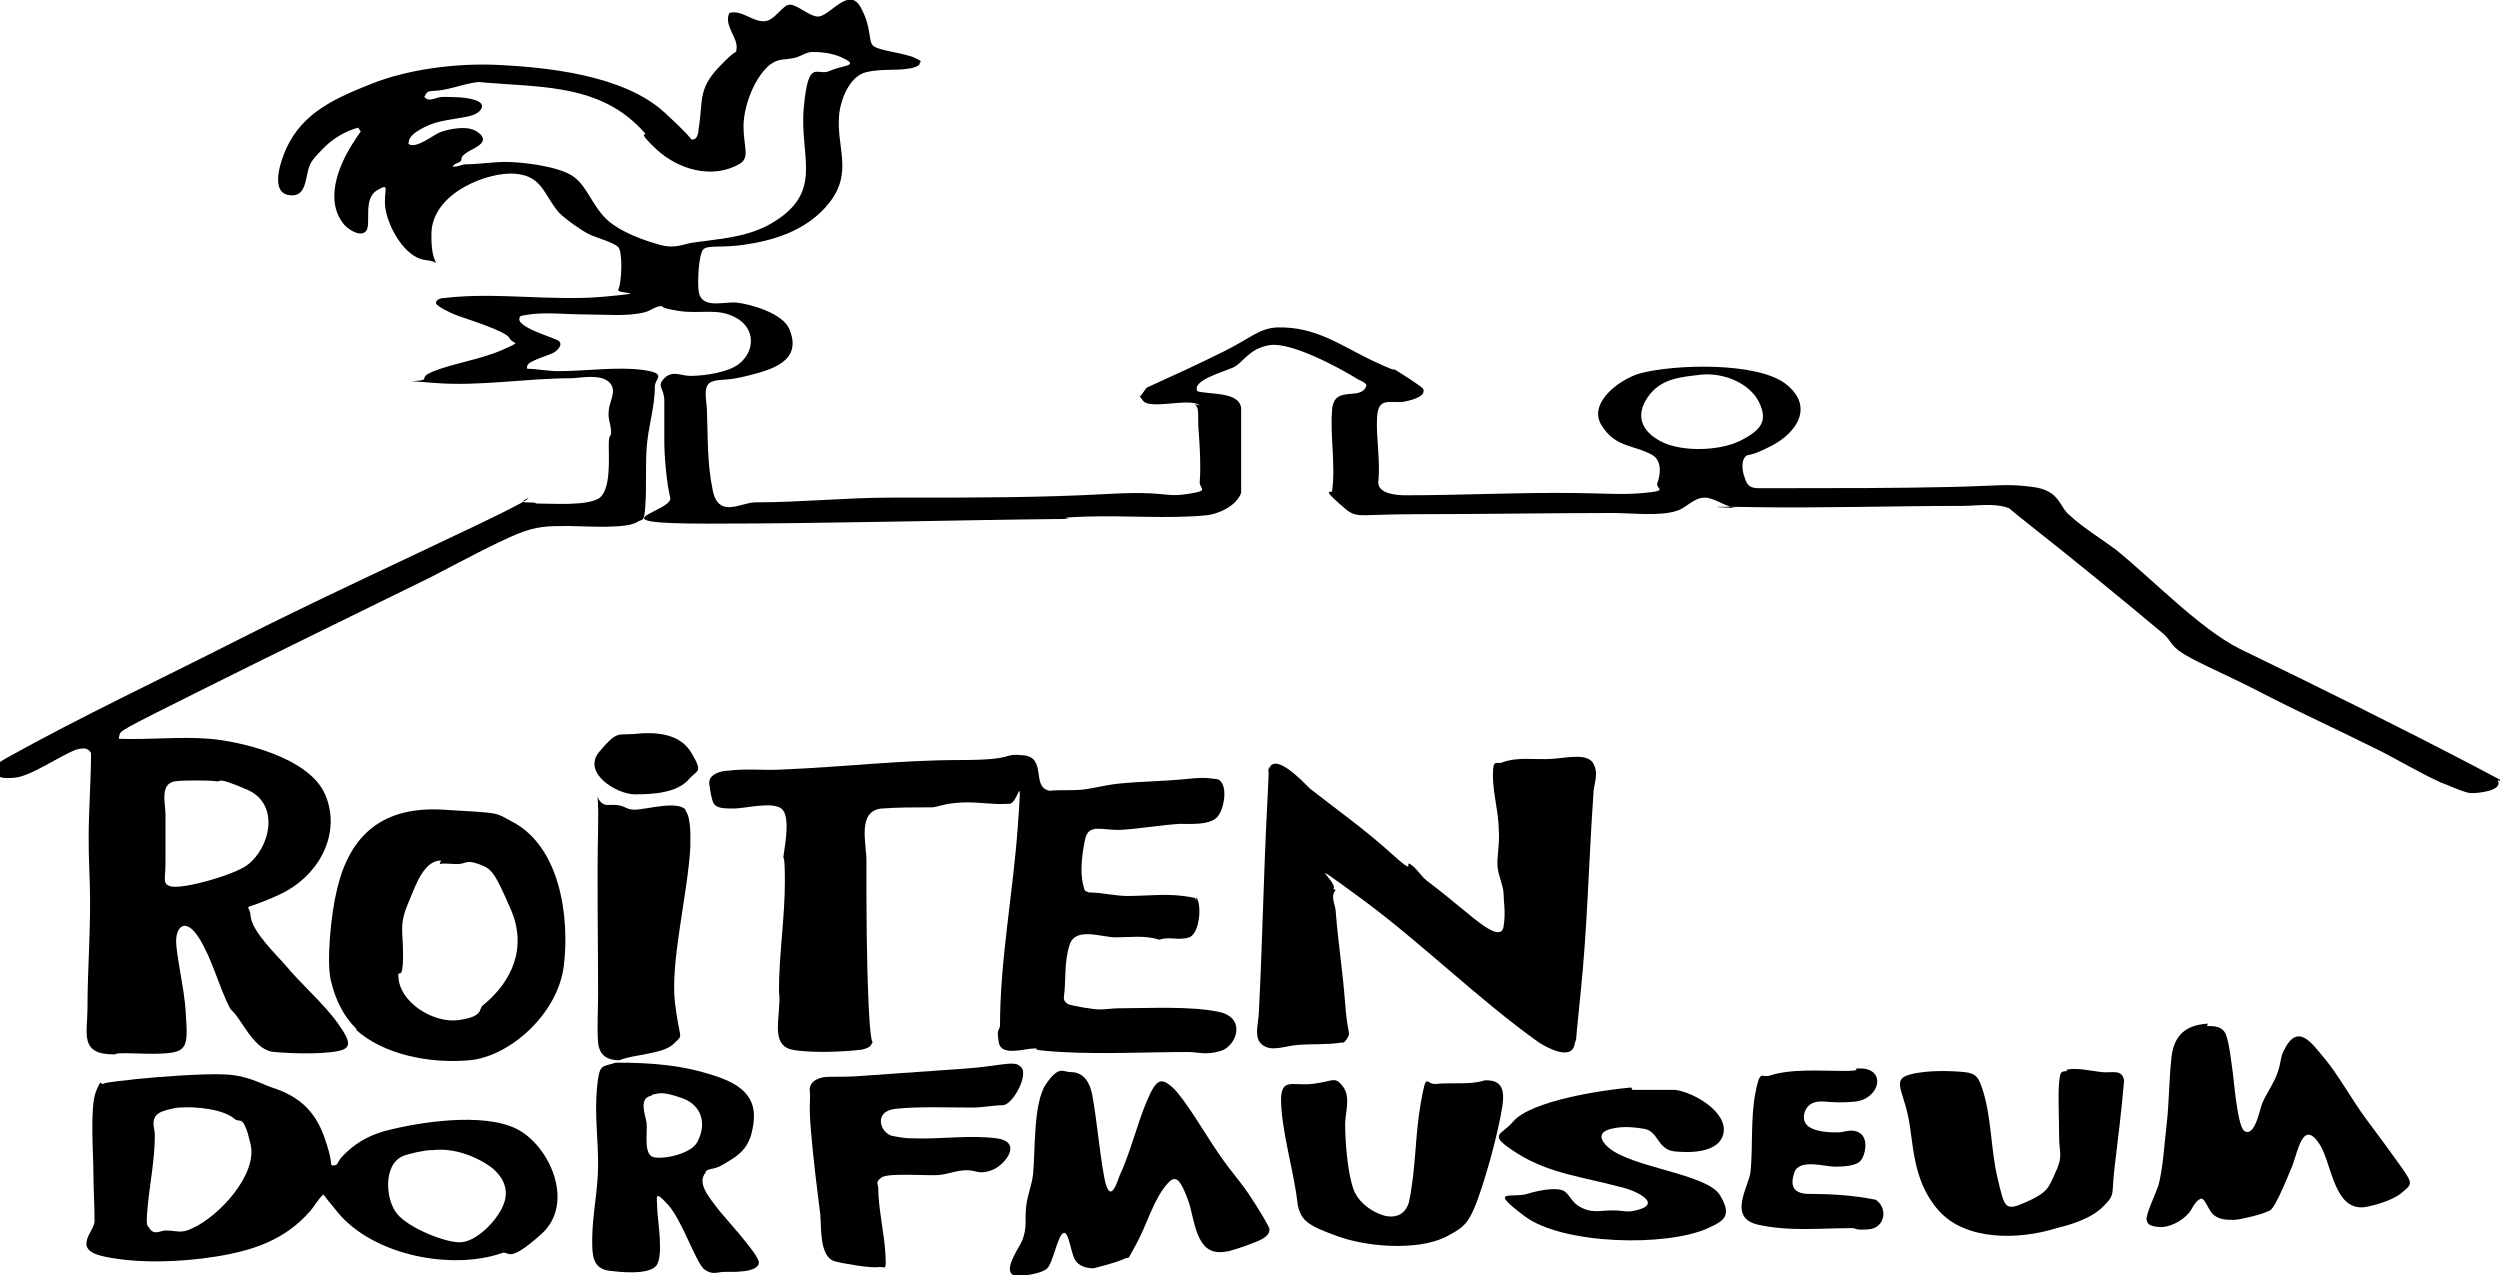
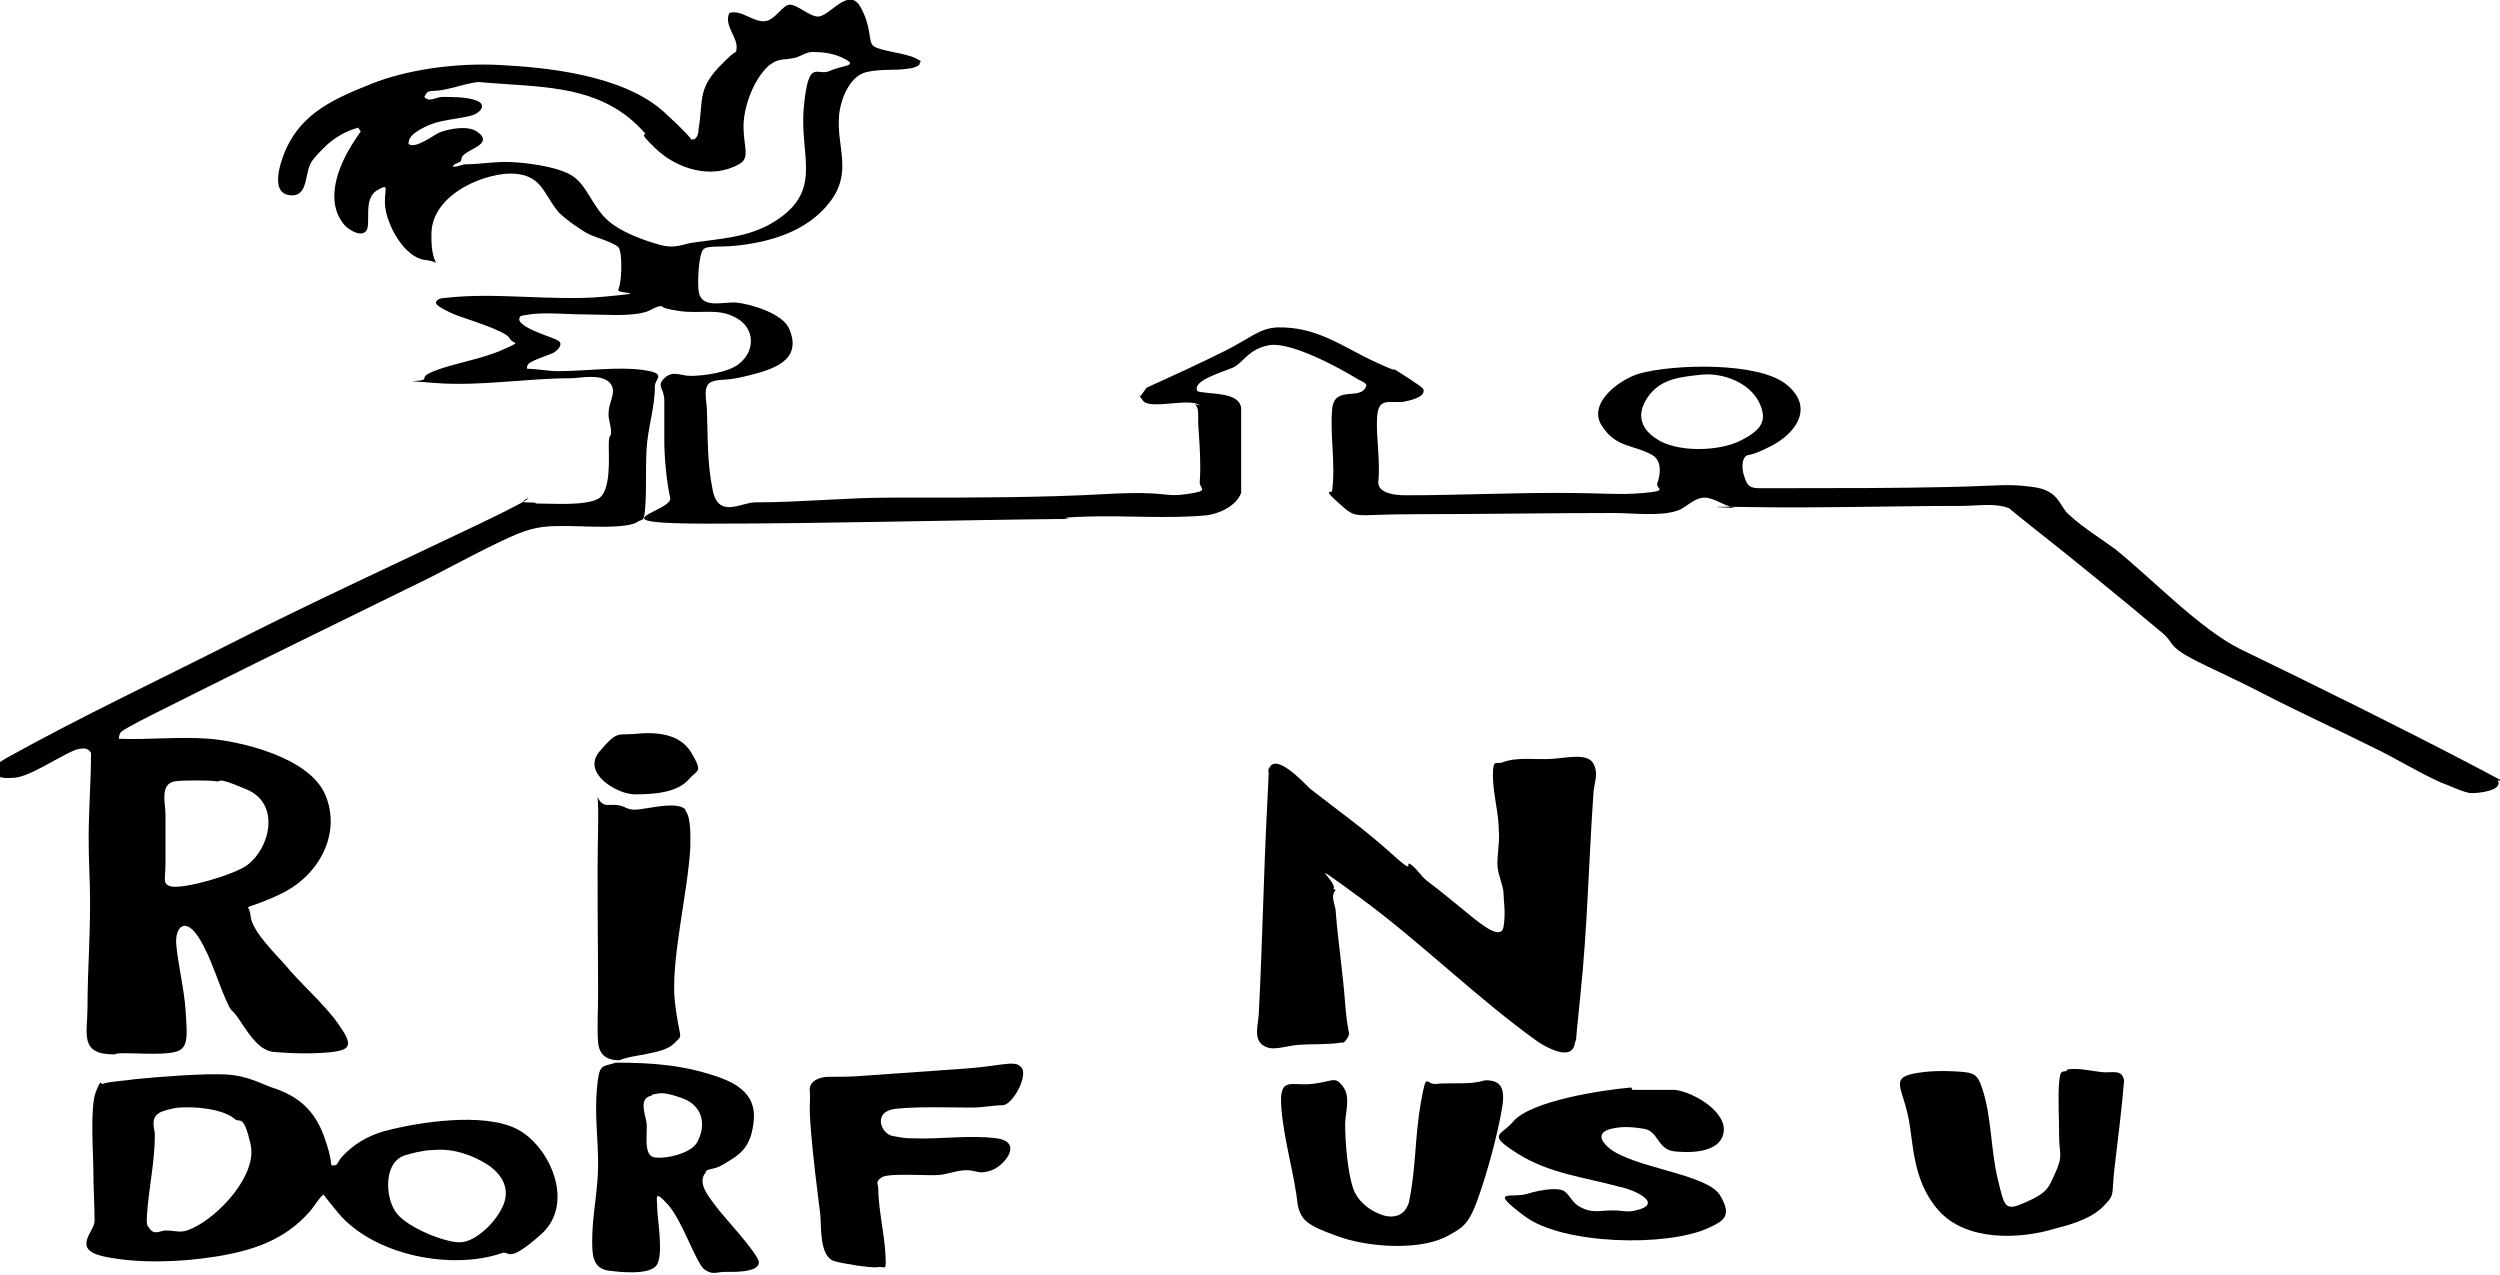
<svg xmlns="http://www.w3.org/2000/svg" id="Ebene_1" version="1.1" viewBox="0 0 211.5 107.9">
  <path d="M101.5,34.3c-.8-.7-4.2.4-4.8-.4s-.2-.3-.2-.4l.5-.7c2.2-1,4.4-2,6.6-3.1s2.9-1.9,4.4-2c3.4-.1,5.5,1.6,8.3,2.9s1.1.3,1.6.6,2.4,1.5,2.5,1.7c.3.7-1.2,1-1.7,1.1-1.2.1-2.1-.4-2.2,1.3s.3,3.7.1,5.5c0,1,1.6,1.1,2.3,1.1,4.2,0,8.6-.2,12.8-.2s5.3.2,7.4,0,1-.3,1.1-.8c.3-.8.4-1.9-.4-2.4-1.6-.9-3.1-.6-4.3-2.5s1.5-3.9,3.2-4.4c2.9-.8,10-1,12.4.9s.9,4.1-1.2,5.2-2,.6-2.3,1-.2,1.2,0,1.7c.2.7.5.9,1.2.9s1.7,0,2.5,0c4.5,0,9.1,0,13.6-.1s4.8-.3,7.1,0,2.2,1.7,3.1,2.4c1.2,1.1,2.7,2,3.9,2.9,3.1,2.5,7.1,6.7,10.5,8.4,6.6,3.2,13.3,6.5,19.8,9.9s1.9,1.1,2,1.2c.5.9-1.6,1.1-2.2,1.1s-2-.7-2.6-.9c-2-.9-3.9-2.1-5.8-3-3-1.5-6.1-2.9-9.2-4.5s-4.2-2-6.1-3-1.5-1.3-2.4-2.1c-3.7-3.1-7.5-6.2-11.3-9.2s-.6-.7-1-1c-1.3-1-3.2-.6-4.7-.6-6,0-11.9.2-17.9.1s-.6.1-1,.1c-1,0-2-.9-2.9-.9s-1.6.9-2.3,1.1c-1.4.5-3.9.2-5.4.2-5.5,0-11.1.1-16.7.1s-4.9.5-6.5-.9-.5-.8-.6-1.1c.3-2.2-.2-4.8,0-6.9s2.5-.6,2.9-2c0-.2-.5-.4-.7-.5-1.6-1-5.7-3.2-7.5-2.9s-2.2,1.5-3.1,1.9-3.5,1.1-3,2c1,.3,3.5,0,3.7,1.4v7.2c-.4,1.1-1.9,1.8-3,1.9-3.2.3-6.7,0-10,.1s-1.1.2-1.6.2c-10.1.1-20.4.4-30.5.4s-2.9-1-3.2-2.2-.5-3.5-.5-4.7,0-2.4,0-3.5-.7-1.2,0-1.9,1.4-.2,2.2-.2c1.2,0,3.2-.3,4.1-1,1.4-1.1,1.4-3-.2-3.9s-3-.3-4.9-.6-1.1-.4-1.5-.4-.9.4-1.3.5c-1.4.4-3.5.2-5.1.2s-3.3-.2-4.7,0-.5.2-.8.2c-.6.8,2.7,1.7,3.2,2s0,.8-.3,1-2,.7-2.2,1-.1.2-.1.4c.8,0,1.8.2,2.6.2,2.3,0,5.1-.4,7.2-.1s1,.7,1,1.4c0,1.8-.6,3.5-.7,5.3s0,3.2-.1,4.7-.2,1.2-.6,1.4c-.8.7-4.7.4-5.9.4-1.8,0-2.7,0-4.4.7s-4.9,2.4-7.2,3.6c-6.5,3.2-13.1,6.4-19.7,9.7s-6.6,3.3-6.7,3.7,0,.3,0,.3c2.5.1,5.1-.2,7.6,0s8.4,1.5,9.8,4.7-.4,6.9-3.9,8.5-2.5.5-2.4,1.8,2.3,3.4,2.9,4.1c1.3,1.6,3.3,3.3,4.5,5s1.2,2.2-.5,2.4-3.7.1-4.9,0-2-1.3-2.8-2.5-.7-.8-1-1.3c-.9-1.8-1.5-4.2-2.6-5.9s-1.9-.9-1.9.3.7,4.1.8,5.9.3,3-.6,3.4-3.4.2-4.5.2-.6.1-1,.1c-2.9,0-2.2-1.8-2.2-3.9,0-3.4.3-6.9.2-10.3s-.1-2.7-.1-4.1c0-2.4.2-4.8.2-7.2-.3-.5-.7-.4-1.2-.3-1.4.5-3.9,2.3-5.3,2.4s-1.4-.1-1.6-.8c0-.4.7-.7,1-.9,6.3-3.5,12.9-6.6,19.4-9.9s13.7-6.6,20.6-9.9,2.7-1.8,3.9-1.8.6.1,1,.1c1.3,0,4,.2,5.1-.4s.9-3.4.9-4.5.2-.7.2-1.1c0-.7-.3-1.2-.2-1.8,0-.8.8-1.8,0-2.5s-2.5-.3-3.2-.3c-3.8,0-7.7.7-11.5.4s-.8,0-.9-.4c0-.3.6-.5.8-.6,1.8-.7,4-1,5.8-1.8s.9-.4.6-1-3.6-1.6-4.4-1.9-1.7-.8-1.8-1c-.1-.4.5-.5.8-.5,4.3-.5,9.1.3,13.4-.1s1-.2,1.2-.6c.3-.5.4-3.2,0-3.6s-1.9-.8-2.5-1.1-1.9-1.2-2.5-1.8c-1.3-1.5-1.4-3.1-3.7-3.3s-7,1.6-7.1,5,1.3,2.5-.5,2.3-3.2-2.9-3.4-4.4.5-2.2-.7-1.5-.5,2.8-.9,3.4-1.4,0-1.8-.4c-1.8-2-.6-5,.6-6.9s.7-.8.7-1.1l-.2-.3c-1.1.3-2.1.9-2.9,1.7s-1.1,1.2-1.2,1.5c-.4.9-.2,2.8-1.8,2.5s-.6-3-.2-3.9c1.4-3.1,4.2-4.3,7.2-5.5s7.1-1.8,10.9-1.6,10.4.8,13.9,4,1.9,2.3,2.4,2.3c.4,0,.5-.6.5-.9.4-2.3-.1-3.3,1.7-5.2s1.4-1,1.5-1.5c.2-1-1.1-2-.6-3.1,1-.3,1.9.7,2.9.7s1.6-1.5,2.3-1.4,1.6,1,2.3,1c1,0,2.6-2.6,3.6-.8s.6,2.9,1.1,3.3,2.7.6,3.5,1,.4.2.4.5c0,.2-.7.4-.9.4-1.2.2-2.3,0-3.6.3s-2.1,2-2.3,3.5c-.3,2.8,1.2,4.9-.8,7.5s-5.2,3.3-7.2,3.6-3.1,0-3.5.4-.5,2.8-.4,3.5c.2,1.6,2.1.9,3.2,1s4,.9,4.5,2.3c1.1,2.7-1.6,3.4-3.6,3.9s-2.2.2-3,.5-.4,1.7-.4,2.3c.1,2.4,0,4.5.5,6.9s2.4,1,3.6,1c3.9,0,7.6-.4,11.5-.4s1,0,1.6,0c5.5,0,11.1,0,16.5-.3s4.8.3,6.9,0,1-.4,1.1-1.1c.1-1.3,0-3-.1-4.3s.1-1.8-.3-2.2ZM38.4,14.1c.4,0,.7-.2,1-.2,1.1,0,2.2-.2,3.4-.2s4.1.3,5.5,1.1,1.8,2.8,3.3,4,4.1,1.9,4.6,2c1.1.2,1.7-.2,2.6-.3,2.1-.3,4.1-.4,6.1-1.4,5-2.7,2.7-5.7,3.1-10s1.1-2.6,2.2-3.1,2.4-.4,1.3-1-2.3-.6-2.8-.6-1,.4-1.5.5c-.9.2-1.3,0-2.1.6-1.3,1.1-2.2,3.5-2.2,5.2s.6,2.7-.4,3.2c-2.3,1.3-5.2.4-7-1.3s-.6-1-1-1.4c-3.2-3.6-7.4-3.8-11.9-4.1s-1-.2-1.6-.2c-1.1,0-2.4.5-3.5.7s-1.3-.1-1.6.6c.4.5,1,0,1.5,0,.9,0,2.1,0,2.9.3s.5.9-.2,1.2-2.6.4-3.6.8-1.8.9-1.9,1.4,0,.2,0,.3c.6.4,2.1-.8,2.6-1,.8-.3,2.3-.6,3.1-.1,1.4.9-.2,1.4-.8,1.8s-.4.5-.5.7-.6.2-.7.5ZM143.9,31.7c-1.7.2-3.4.3-4.5,1.9s-.4,2.8.7,3.5c1.7,1.2,5.3,1.1,7.1.2s2.4-1.7,1.6-3.3-3-2.5-4.9-2.3ZM14.8,66.1c-1.3.2-.8,1.9-.8,2.8,0,1.4,0,2.7,0,4.1s-.3,1.8.5,2c1.2.2,5.3-1,6.4-1.8,2-1.5,2.8-5.2,0-6.4s-2.1-.6-2.6-.7-2.9-.1-3.5,0Z" />
-   <path d="M101.2,75.9c.5.6.3,3.1-.6,3.4s-1.7-.1-2.5.2c-1.3-.4-2.5-.2-3.7-.2s-3.4-.9-3.9.6-.3,3.1-.5,4.5c0,.3.2.5.5.6s2,.4,2.5.4c.6,0,1.1-.1,1.7-.1,2.5,0,6-.2,8.4.3s1.5,2.9.2,3.3-1.9.1-2.8.1c-3.4,0-7.3.2-10.7,0s-1.5-.3-2.3-.3-2.8.7-3-.5,0-.9.1-1.4c0-5.6,1.1-11.2,1.5-16.8s.1-1.8-.8-2c-1.4.1-2.7-.2-4.1-.1s-1.6.3-2.3.4c-1.4,0-3,0-4.3.1-2.1.2-1.3,2.9-1.3,4.4,0,4.2,0,8.3.2,12.5s.5,2.4.3,2.9-.6.5-.9.6c-1.6.2-4.4.3-5.9,0s-1.2-2-1.1-3.4,0-1.1,0-1.6c0-3,.5-6.2.5-9.2s-.2-1.5-.1-2.3.6-3.3-.2-3.9-3.1,0-4,0-1.6,0-1.8-.6-.3-1.5-.3-1.6c0-.7,1-1,1.6-1,1.5-.2,3.1,0,4.6-.1,5-.2,10-.8,15-.8s3.4-.6,5.4-.4.6,2.7,2.2,3c.9-.1,1.9,0,2.8-.1s2-.4,3-.5c1.9-.2,3.9-.2,5.8-.4s2,0,2.5,0c1.1.2.7,2.7,0,3.3s-2.1.5-3.1.5c-1.6.1-3.3.4-4.9.5s-2.8-.6-3.1.8-.4,2.8-.2,3.7.2.6.5.8c1.1,0,2.2.3,3.3.3,1.5,0,3.2-.2,4.7,0s.9.2,1.1.4Z" />
  <path d="M113,75.3c-.5.5,0,1.3,0,1.8.2,2.6.6,5.1.8,7.8s.5,2.4.2,2.9-.4.4-.5.4c-1.2.2-2.5.1-3.7.2s-2.2.6-3,0-.3-1.9-.3-2.8c.3-5.8.4-11.6.7-17.4s0-2.1.1-2.9c.3-2,3,.9,3.5,1.4,2.3,1.8,4.7,3.5,6.9,5.5s1.1.6,1.6.9.9,1,1.4,1.4c1.2.9,2.4,1.9,3.5,2.8s2.8,2.3,3,1.1,0-2.2,0-2.8-.4-1.4-.5-2.2.2-2.1.1-3.1c0-1.5-.5-3.2-.5-4.7s.3-.9.8-1.1c1.3-.5,2.8-.2,4.2-.3s3-.5,3.5.4,0,1.8,0,2.6c-.4,5.7-.5,11.3-1.1,17s-.2,2.9-.5,4.2-2.2.3-3-.2c-5.2-3.7-10-8.5-15.2-12.3s-1.7-1.2-2.2-.7Z" />
  <path d="M28.5,98.5c.1-.1.2-.4.4-.6,1-1.1,2.2-1.8,3.6-2.2,3-.8,8.4-1.6,11.2-.2s5,6.3,2.1,8.9-2.7,1.4-3.3,1.6c-4.3,1.5-10.9.2-13.9-3.4s-.8-1.6-1.1-1.6-1,1.2-1.3,1.5c-2.1,2.4-4.8,3.3-7.9,3.8s-6.7.6-9.5,0-.8-2.1-.8-3c0-1.4-.1-2.8-.1-4.2s-.3-5.4.2-6.7.4-.6.6-.7c.4-.2,2.2-.3,2.7-.4,2-.2,5.8-.5,7.7-.4s3,.8,3.9,1.1c2.2.7,3.6,1.9,4.4,4.1s.5,2.4.7,2.5c.1,0,.3,0,.4-.1ZM15.2,93.7c-.4,0-1.6.3-1.8.5-.7.5-.3,1.3-.3,1.8,0,2-.4,4-.6,6s0,1.6.2,2c.4.5.9.1,1.3.1,1,0,1.3.3,2.3-.2,2.2-1,5.5-4.5,4.9-7.1s-.9-1.8-1.3-2.1c-1-.9-3.4-1.1-4.7-1ZM36.5,97.3c-.6,0-1.9.3-2.4.5-1.7.7-1.5,3.7-.5,4.9s4,2.4,5.3,2.4,3.1-1.7,3.7-3.2-.3-2.7-1.4-3.4-2.8-1.4-4.6-1.2Z" />
-   <path d="M30.2,87.1c-1.2-1.2-1.8-2.5-2.2-4.1s0-5.7.5-7.7c1.1-4.8,4-7.1,9-6.8s4.3.2,5.8,1c4.1,2.1,4.9,8.1,4.4,12.2s-4.6,7.7-8,8-7.3-.5-9.6-2.6ZM37.3,72.8c-1.4,0-2.1,2-2.6,3.2-1,2.3-.6,2.5-.6,4.8s-.4,1.2-.4,1.7c0,2.3,3,4.1,5.1,3.8s1.7-.9,2-1.2c2.6-2.1,3.8-5,2.4-8.2s-1.6-3.4-2.7-3.8-1.1,0-1.8,0-1.1-.1-1.5,0Z" />
-   <path d="M186.7,86.8c.6,0,1.3,0,1.6.7s.5,2.6.6,3.3.4,4.6,1,4.9c.9.5,1.3-2,1.5-2.4.4-.9,1-1.7,1.3-2.6s.2-1.2.5-1.8c1.2-2.5,2.4-.6,3.5.7s2.3,3.5,3.5,5.1,2,2.7,3,4.1.8,1.4,0,2.1-2.5,1.1-3,1.2c-2.7.5-2.9-3.5-3.9-5.2-1.5-2.4-1.9.6-2.4,1.8s-1,2.4-1.4,3.1-.5.6-.7.7c-.3.2-2.3.7-2.8.7-.6,0-1.2,0-1.7-.4s-.7-1.4-1.1-1.4c-.5.2-.7.8-1,1.2-.6.7-1.7,1.3-2.6,1.2s-.9-.3-1-.6c-.1-.4.8-2.3,1-2.9.4-1.5.5-3.5.7-5.2s.2-3.7.4-5.6,1.2-2.8,3.1-2.9Z" />
-   <path d="M85.6,107.8c-.6-.6.6-2.2.9-2.9.4-1.1.2-1.6.3-2.7s.5-1.9.6-2.9c.2-2,0-6,1.1-7.6s1.4-1,2.1-1c1.1,0,1.6.9,1.8,1.9.4,2.2.6,4.7,1,6.9s.9,1.2,1.3,0c.9-1.9,1.5-4.4,2.3-6.3s1.2-2.1,2.2-1.2,2.8,4,3.9,5.6,1.8,2.3,2.6,3.5,1.7,2.7,1.7,2.9c0,.7-1,1-1.5,1.2s-1.9.7-2.3.7c-2.5.4-2.5-2.8-3.1-4.4s-1-2.2-1.7-1.4c-1.2,1.3-1.8,3.6-2.7,5.2s-.4.9-1,1.2-2.2.7-2.6.8c-.6,0-1.3-.2-1.6-.8s-.5-2.3-.9-2.2c-.5.1-.9,2.5-1.4,3s-2.6.8-3,.5Z" />
  <path d="M59.7,99.2c-.8.9.4,2.2.9,2.9s3.6,4,3.6,4.7c0,.9-2.3.8-2.9.8s-1,.3-1.7-.2-1.9-4.2-3.1-5.5-.9-.6-.9.3.6,4.1-.1,4.9-3.2.5-4,.4c-1.4-.2-1.4-1.4-1.4-2.6,0-2.1.5-4.2.5-6.4s-.3-4.2-.1-6.4.4-1.8,1.6-2.2c3.1,0,5.9.2,8.9,1.3s3,2.9,2.6,4.6-1.6,2.2-2.4,2.7-1.2.3-1.5.6ZM55.1,92.7c-1.1.2-.5,1.6-.4,2.3s-.3,2.7.6,2.9,3.2-.3,3.7-1.3c.8-1.5.4-3.1-1.3-3.7s-1.9-.4-2.5-.3Z" />
  <path d="M174.8,90.5c.9-.2,2.1.1,3,.2s1.7-.3,1.9.7c-.2,2.4-.5,4.8-.8,7.3s.1,2.3-1,3.4-3.1,1.6-3.9,1.8c-3.2,1-7.7,1.1-10-1.5s-2.1-5.9-2.6-8.1-1.3-3,.2-3.4,3.6-.3,4.6-.2,1.2.5,1.5,1.4c.8,2.4.7,5.1,1.3,7.6s.6,2.8,2.4,2,1.9-1.2,2.4-2.3c.8-1.7.4-1.7.4-3.3s-.1-3.4,0-4.5.2-.9.7-1Z" />
  <path d="M125.5,91.4c1.6-.1,1.8.8,1.6,2.2-.4,2.4-1.3,5.7-2.1,7.9s-1.3,2.4-2.8,3.2c-2.4,1.1-6.5.8-9-.1s-3.1-1.3-3.4-2.6c-.3-2.7-1.2-5.6-1.4-8.3s.8-1.8,2.6-2,1.9-.7,2.6.2.2,2.2.2,3.2c0,1.5.2,4.1.7,5.5s2.1,2.2,2.9,2.3,1.5-.2,1.8-1.2c.6-2.9.5-5.6,1-8.4s.4-1.5,1.3-1.6,2.2,0,3.1-.1.8-.2,1.1-.2Z" />
  <path d="M138.1,92.2c1,0,2.5,0,3.6,0,1.6.2,4.5,1.9,4.1,3.7s-3.3,1.6-4.2,1.5c-1.4-.2-1.3-1.7-2.5-1.9s-2-.2-2.8,0c-1.2.3-.9,1-.2,1.6,2,1.7,8.3,2.2,9.4,4s.3,2.2-1,2.8c-3.5,1.6-12.3,1.4-15.5-1s-1.1-1.5.2-1.9,2.5-.5,3-.3.7.9,1.3,1.3c1.1.7,1.8.4,2.9.4s1.1.2,2,0c2.5-.6-.3-1.8-1.4-2-2.9-.8-5.9-1.1-8.6-2.8s-1.4-1.5-.4-2.7c1.5-1.8,7.7-2.7,10-2.9Z" />
  <path d="M86.4,90.3c.6.6-.6,3-1.5,3.2-.8,0-1.8.2-2.6.2-2.1,0-4.5-.1-6.5.1s-1.3,2.1-.3,2.3,1.4.2,1.7.2c2.3.1,4.8-.3,7.1,0s.7,2.3-.4,2.7-1.3,0-2.1,0-1.5.3-2.3.4-4.3-.2-4.9.2-.3.6-.3.9c0,1.7.5,3.8.6,5.5s0,1.1-.6,1.2-3-.3-3.7-.5c-1.3-.4-1.1-2.9-1.2-3.9-.3-2.4-.6-4.8-.8-7.2s0-2.3-.1-3.4c0-.8.9-1.1,1.6-1.1s2.1,0,3.1-.1c2.8-.2,5.7-.4,8.5-.6s4.1-.7,4.6-.2Z" />
  <path d="M58,68.6c.5.6.4,2.4.4,3.1-.2,3.8-1.7,9.7-1.3,13.1s.8,2.6-.1,3.5-3.5.9-4.6,1.4c-1,0-1.7-.4-1.8-1.5s0-2.8,0-4.1c0-4.6-.1-9.4,0-14s-.5-1.9.9-2,1.3.4,2.2.4,3.6-.8,4.3,0Z" />
-   <path d="M157.1,90.4c2.6-.2,2,2.6-.2,2.8s-2.7-.2-3.5.1-1.1,1.5-.4,2,1.9.5,2.5.5,1.2-.4,1.9.1.4,2-.1,2.4-1.7.4-2.1.4c-.8,0-3-.7-3.4.5s0,1.7,1,1.8c2,0,3.9.1,5.9.5,1.1.8.7,2.4-.6,2.5s-1-.1-1.4-.1c-2.7,0-5.4.3-8-.3s-.7-3.3-.6-4.5c.2-2.1,0-4.5.4-6.6s.5-1.3,1.2-1.5c1.8-.6,4.3-.4,6.2-.4s.8-.2,1.2-.2Z" />
  <path d="M53.6,62.1c1.8-.2,3.9-.1,4.9,1.6s.5,1.4-.2,2.2c-1,1.2-3.1,1.3-4.6,1.3s-4.5-1.8-3-3.6,1.6-1.4,2.8-1.5Z" />
</svg>